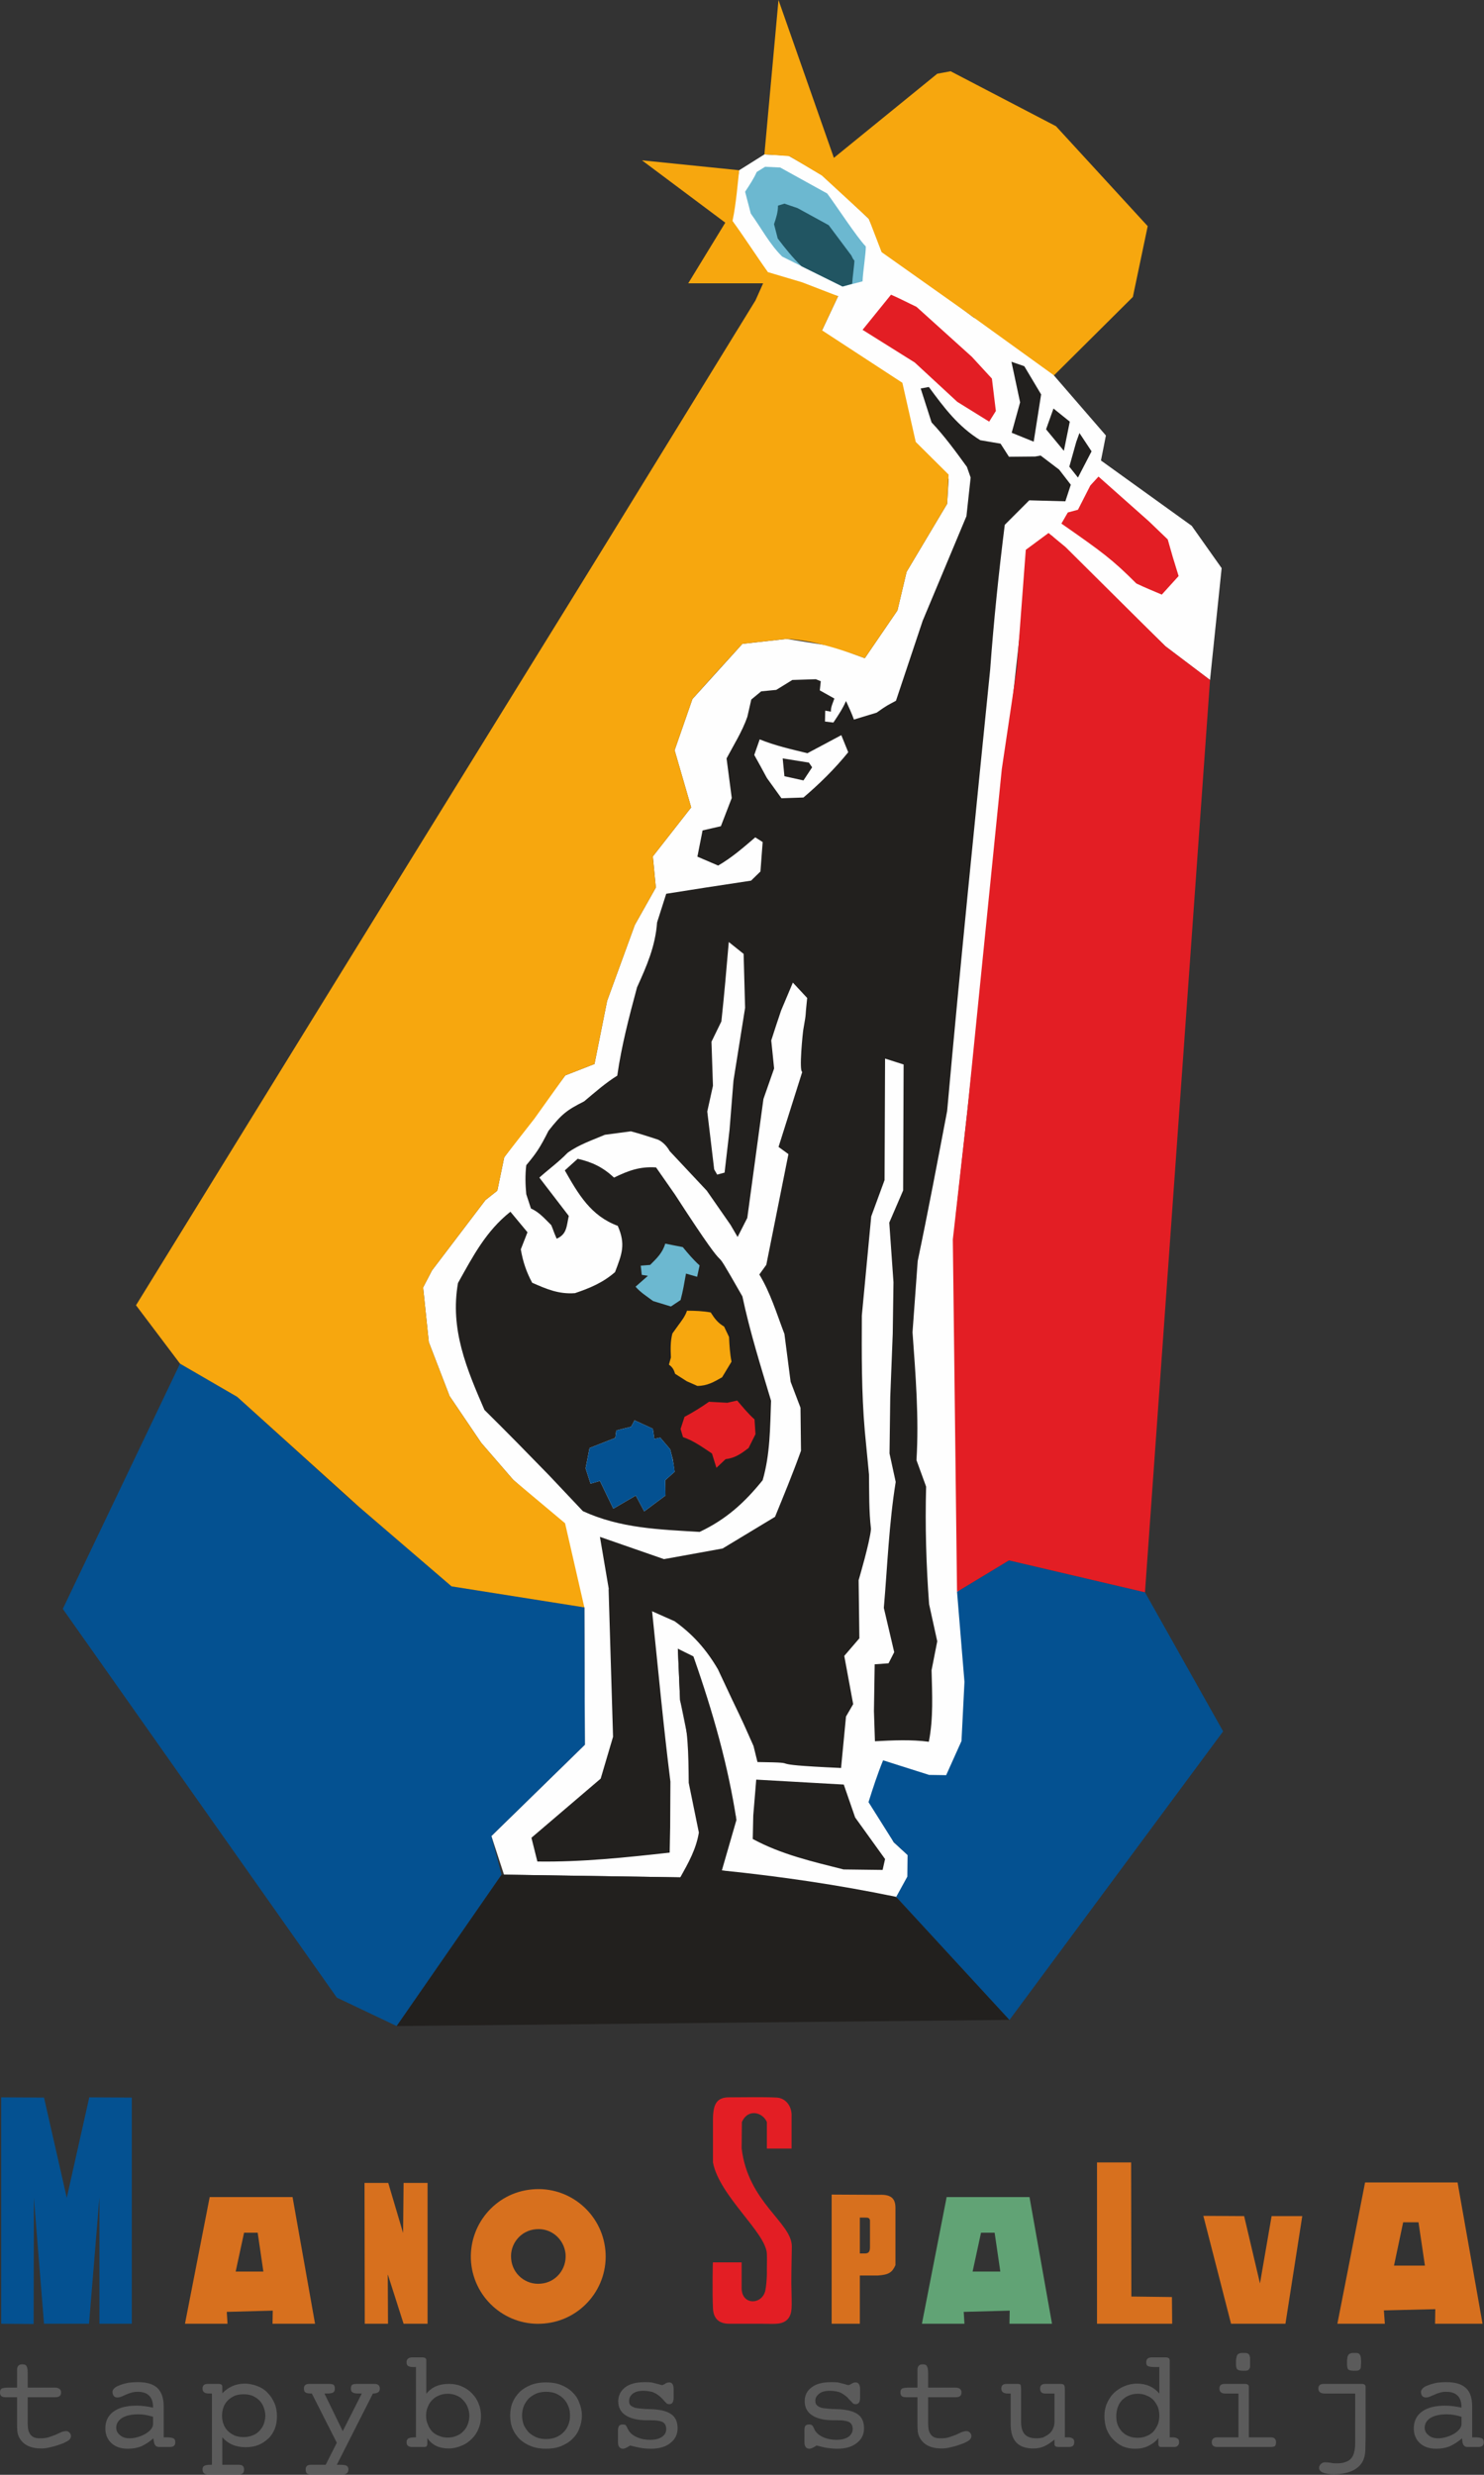
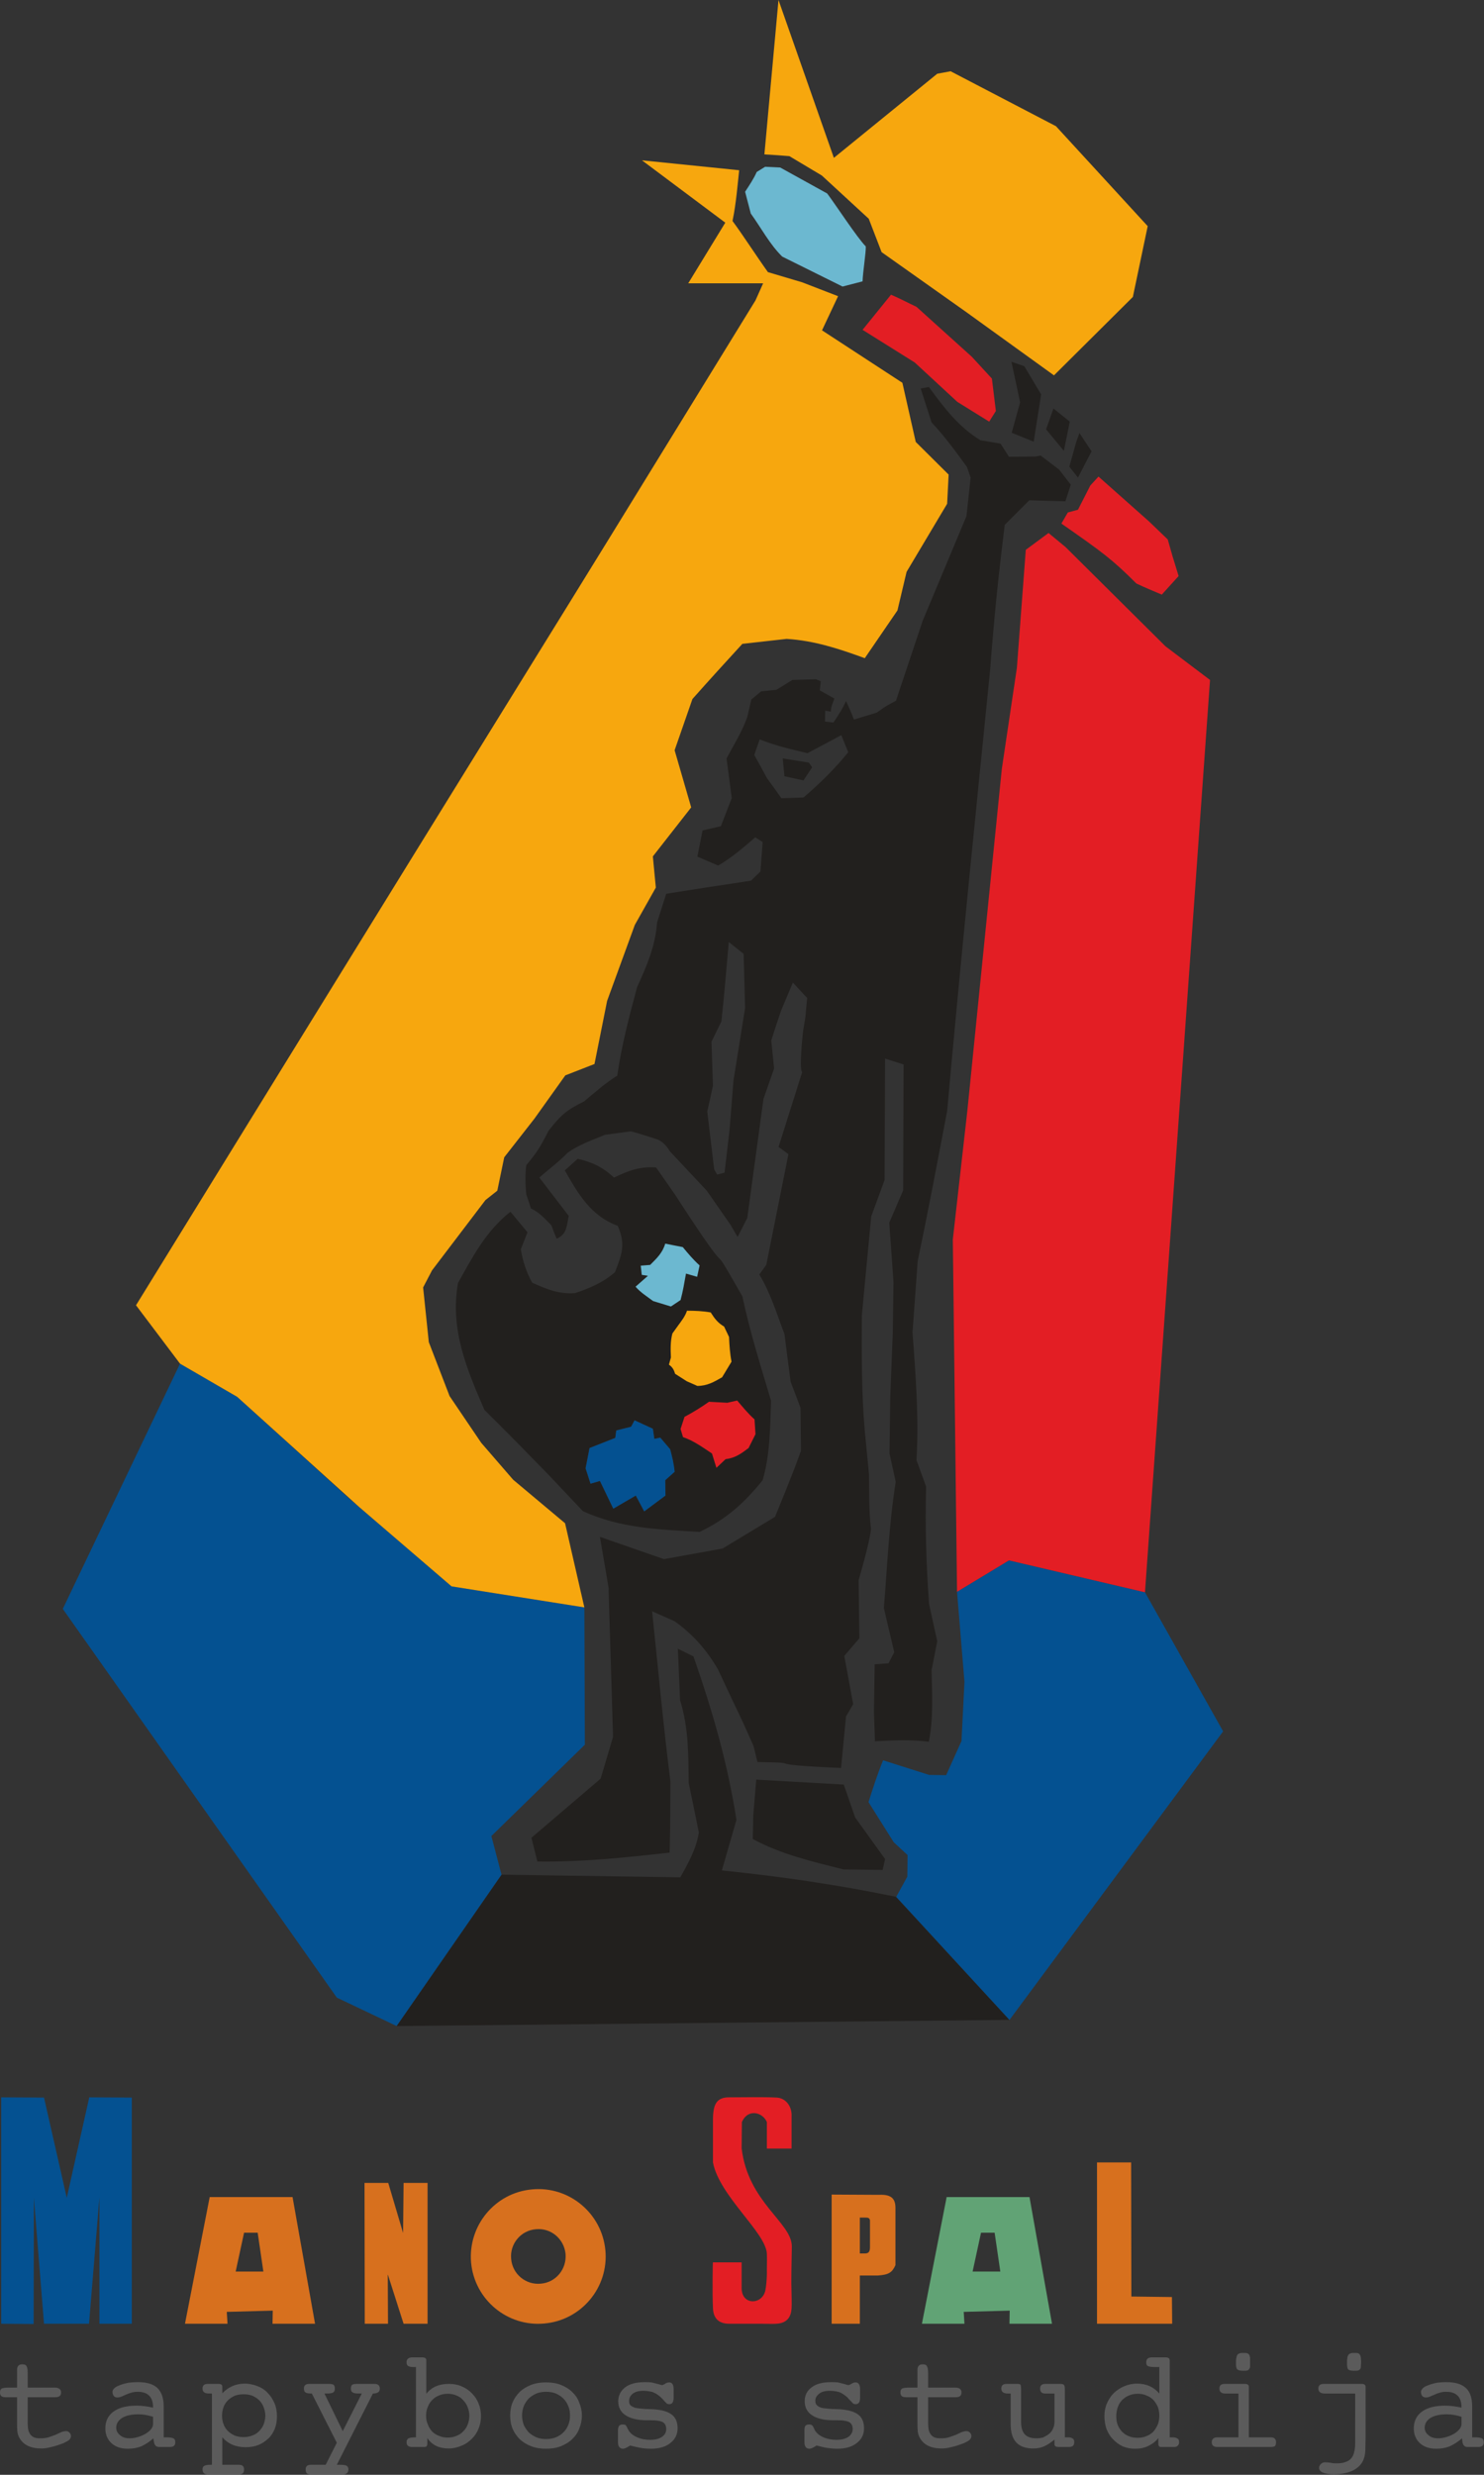
<svg xmlns="http://www.w3.org/2000/svg" xml:space="preserve" id="svg33" width="66" height="110" style="clip-rule:evenodd;fill-rule:evenodd;image-rendering:optimizeQuality;shape-rendering:geometricPrecision;text-rendering:geometricPrecision" version="1.1" viewBox="0 0 1746.25 2910.417">
  <rect x="0" y="0" width="1746.25" height="2910.417" fill="#333333" stroke="none" />
  <defs id="defs1">
    <style id="style1" type="text/css">.fil1{fill:#e31e24}.fil0{fill:#d7701e}.fil2{fill:#045191}</style>
  </defs>
  <g id="Layer_x0020_1">
    <g id="g1" transform="translate(-199.999 -199.988)">
      <g id="_498985232" transform="translate(141.792 141.783) scale(.291)">
        <g id="g6">
-           <path id="path1" d="M6003 9591h192l-101-571h-374l-112 571h192l-4-54 208-5zm-129-410-37 175h125l-26-175z" class="fil0" />
-           <path id="polygon1" d="M5466 9156h-124l-47 272-64-272-165-1 112 436h220z" class="fil0" />
          <path id="polygon2" d="m4775 9481-1-542h-138v652h304l-1-108z" class="fil0" />
          <path id="path2" d="M3821 9354v-230c0-34-12-57-67-54l-191-1v522h114v-195h73c45-3 58-13 71-42zm-124-47h-20v-145h22c11 0 17 1 19 11v107c0 17-3 27-21 27z" class="fil0" />
          <path id="path3" d="M3083 9343h116v104c0 73 89 68 97 3 1-6 6-37 5-79 0-19 1-41 0-63-4-86-192-233-218-369v-171c0-63 14-92 65-92 59 0 137-2 193 1 37 2 62 36 60 76v130h-100v-107c-16-39-76-57-101 0l-1 106c26 219 202 299 203 396 0 20-2 88-2 148 1 48 2 89 1 102-2 32-15 61-63 63-16 1-34 0-54 0h-135c-50 0-65-30-66-64-3-56-1-191 0-184z" class="fil1" />
          <path id="path4" d="M2352 9048c150-14 282 97 296 246 14 150-97 283-247 296-149 14-282-96-296-246-13-150 97-283 247-296zm15 161c61-6 114 39 120 100 5 61-39 115-100 120-61 6-115-39-120-100-6-61 39-115 100-120z" class="fil0" />
          <path id="polygon4" d="M1929 9591v-569h-97l-2 202-60-202h-96l1 569h94l-1-200 64 200z" class="fil0" />
          <path id="polygon5" d="m205 8676 173 1 92 405 91-406 172 1v914H602v-510l-42 510H378l-41-509-1 510-131-1z" class="fil2" />
          <path id="path5" d="M4282 9591h172l-91-512h-335l-100 512h172l-3-48 186-5zm-115-368-34 157h112l-23-157z" style="fill:#61a375" />
          <path id="path6" d="M1302 9591h172l-91-512h-335l-100 512h172l-3-48 186-5zm-115-368-34 157h112l-23-157z" class="fil0" />
        </g>
        <path id="path7" d="M269 9888h-47c-15 0-22-6-22-19 0-9 3-15 9-17s16-3 29-3h31v-71c0-16 7-23 21-23 10 0 16 3 18 9 3 6 4 15 4 29v56h109c17 0 26 7 26 20s-8 19-23 19H312v93c0 11 0 21 1 30s3 17 7 23c3 6 8 11 15 15s17 5 29 5c11 0 22-1 32-4s19-7 28-10c9-4 17-8 24-11s14-4 20-4c5 0 9 2 13 6s6 8 6 14-3 12-8 16-13 8-23 13c-17 6-33 12-48 15-14 4-28 6-41 6-43 0-72-14-88-42-5-8-8-18-9-28-1-11-1-23-1-36zm574 201c-11 0-17-6-20-18l-3-17c-15 14-31 24-48 32-17 7-36 10-55 10-28 0-50-7-67-23-16-15-24-35-24-59 0-29 11-52 33-68s53-24 94-24c21 0 43 3 66 8v-1c0-42-21-63-62-63-10 0-19 1-27 4-8 2-15 5-22 8-6 3-12 5-18 8-6 2-11 3-16 3-6 0-10-2-14-6-3-4-5-10-5-17 0-5 2-9 7-14s12-9 21-12c9-4 20-7 33-10 13-2 27-3 42-3 36 0 62 8 79 24 16 16 25 40 25 74v125h14c12 0 20 2 25 4s8 7 8 16c0 13-7 19-22 19zm-24-122c-19-6-39-10-58-10-30 0-52 5-68 15-15 10-23 23-23 39 0 12 5 22 15 30 10 9 23 13 39 13 12 0 24-2 36-6 11-3 21-8 30-13 9-6 16-12 21-18 5-7 8-13 8-20zm366 82c13 0 24-2 35-6s20-10 28-18 14-17 18-27c4-11 7-23 7-35 0-13-3-24-7-35s-10-20-18-28c-7-7-17-13-27-18-11-4-23-6-36-6s-25 2-36 6c-10 5-20 11-27 18-8 8-14 17-18 28s-6 22-6 35c0 12 2 24 6 34 4 11 10 20 18 28 7 7 17 13 27 18 11 4 23 6 36 6zm-144 151c-15 0-22-7-22-20 0-7 2-13 8-15 5-3 13-4 25-4h5v-288h-12c-18 0-26-7-26-20s7-19 22-19h42c11 0 16 4 16 11v27c25-26 55-39 91-39 18 0 35 4 51 10s30 15 41 27c12 12 21 26 28 42s10 34 10 53-3 36-9 51-15 29-26 39c-12 11-25 20-40 26-16 6-32 9-51 9-40 0-71-13-95-40v111h67c14 0 21 6 21 19 0 8-2 13-6 16-3 3-9 4-18 4zm418 0c-8 0-14-1-18-4-3-3-5-8-5-16 0-13 7-19 21-19h60l45-89-101-199c-12 0-20-1-25-4s-7-8-7-16c0-13 7-19 22-19h77c9 0 16 1 20 3 4 3 6 8 6 16s-2 13-7 16c-6 3-14 4-25 4h-10l74 152 77-152h-11c-12 0-20-1-25-4-6-3-8-8-8-16s2-13 6-16c4-2 11-3 20-3h69c14 0 22 6 22 19 0 8-3 13-7 15-4 3-11 5-21 5l-146 288h12c12 0 21 1 26 3 6 3 9 8 9 16 0 13-8 20-23 20zm407-111c-14 0-22-6-22-19 0-8 3-13 8-16 5-2 13-4 25-4h5v-284h-12c-9 0-15-2-19-4-5-3-7-8-7-15 0-13 8-20 22-20h42c11 0 16 4 16 12v135c21-27 52-40 91-40 19 0 36 3 52 10s30 16 41 28c12 12 21 25 27 41 7 16 10 33 10 51s-3 35-10 51c-6 16-15 29-27 41s-26 22-42 28c-16 7-33 11-52 11-39 0-67-14-86-42v22c0 10-4 14-11 14zm144-38c13 0 25-2 36-7 11-4 20-10 27-18 8-7 14-17 18-27 4-11 7-23 7-36s-3-25-7-35c-4-11-10-20-18-28-7-8-16-15-27-19-11-5-23-7-36-7-12 0-24 2-35 7-10 4-20 10-27 18-8 8-14 17-18 28-5 11-7 23-7 36 0 12 2 24 7 35 4 11 10 20 17 28 8 8 17 14 28 18 11 5 23 7 35 7zm543-89c0 19-4 37-11 54-6 16-16 30-29 42-12 12-28 21-45 28-18 7-38 10-60 10s-42-3-60-10-33-16-46-28c-12-12-22-26-29-42-7-17-10-35-10-54s3-37 10-54c7-16 17-30 29-42 13-12 28-21 46-28s38-10 60-10 42 3 60 10c17 7 33 16 45 28 13 12 23 26 29 43 7 16 11 34 11 53zm-145 95c14 0 28-2 40-7 11-5 22-11 30-20 9-8 15-18 20-30s7-24 7-38-2-27-7-38c-5-12-11-22-20-31-8-8-19-15-30-20-12-5-26-7-40-7s-27 2-39 7-22 12-31 20c-8 9-15 19-20 31-4 11-7 24-7 38 0 13 3 26 7 38 5 11 12 21 20 30 9 8 19 15 31 20s25 7 39 7zm291-37c0-7 2-13 5-17 2-3 8-5 15-5 4 0 8 1 10 2 2 2 4 4 5 7 2 3 3 6 5 10 2 3 4 7 6 10 8 10 19 18 34 24 14 6 31 9 50 9 21 0 36-4 48-12s17-19 17-31c0-14-5-24-15-29s-26-7-47-7h-16c-38 0-66-7-86-20s-30-32-30-57c0-23 10-42 28-56s45-21 79-21c10 0 19 0 27 1 8 2 14 3 20 5 6 1 11 3 15 4s6 2 8 2 4-1 6-2l6-3c2-2 4-3 7-4s6-2 10-2c12 0 18 9 18 28v32c0 9-1 16-4 21s-8 7-14 7c-3 0-6-1-9-2l-7-7c-3-3-6-6-8-9l-11-11c-10-9-21-16-32-20-11-3-24-5-38-5-18 0-33 4-43 12-9 8-14 17-14 28 0 8 1 14 5 18s10 7 17 10c7 2 16 3 27 4s23 2 36 2c37 1 65 7 83 19 19 12 28 31 28 59 0 23-9 43-28 58-19 16-45 24-80 24-13 0-26-1-39-3-14-2-29-6-45-10-13 9-23 13-28 13-14 0-21-9-21-26zm754 0c0-7 1-13 4-17 3-3 8-5 16-5 4 0 7 1 9 2 3 2 5 4 6 7 2 3 3 6 5 10 1 3 3 7 6 10 7 10 19 18 33 24 15 6 32 9 51 9 20 0 36-4 48-12 11-8 17-19 17-31 0-14-5-24-15-29-11-5-26-7-47-7h-16c-38 0-67-7-86-20-20-13-30-32-30-57 0-23 9-42 28-56 18-14 44-21 79-21 10 0 19 0 27 1 7 2 14 3 20 5 6 1 11 3 14 4 4 1 7 2 9 2s4-1 6-2l6-3c2-2 4-3 7-4 2-1 6-2 9-2 13 0 19 9 19 28v32c0 9-1 16-4 21s-8 7-15 7c-3 0-5-1-8-2-2-2-5-4-7-7l-9-9c-3-3-6-7-10-11-11-9-21-16-32-20-11-3-24-5-38-5-19 0-33 4-43 12s-15 17-15 28c0 8 2 14 6 18s9 7 17 10c7 2 16 3 27 4 10 1 23 2 36 2 37 1 64 7 83 19s28 31 28 59c0 23-9 43-28 58-19 16-46 24-80 24-13 0-26-1-40-3s-28-6-44-10c-13 9-23 13-29 13-13 0-20-9-20-26zm457-132h-47c-15 0-22-6-22-19 0-9 3-15 9-17s16-3 29-3h31v-71c0-16 7-23 21-23 10 0 16 3 18 9 3 6 4 15 4 29v56h109c18 0 26 7 26 20s-8 19-23 19h-112v93c0 11 0 21 1 30s3 17 7 23c3 6 8 11 15 15s17 5 29 5c11 0 22-1 32-4s19-7 28-10c9-4 17-8 24-11 8-3 14-4 20-4 5 0 9 2 13 6s6 8 6 14-3 12-8 16-12 8-23 13c-17 6-33 12-48 15-14 4-28 6-41 6-43 0-72-14-88-42-5-8-8-18-9-28-1-11-1-23-1-36zm570 201c-10 0-16-3-16-11v-19c-14 12-28 21-41 27s-28 9-45 9c-61 0-91-32-91-97v-125h-12c-17 0-26-7-26-20s7-19 22-19h42c8 0 12 1 14 4 1 3 2 8 2 14v135c0 23 5 40 15 51s26 16 47 16c10 0 19-1 28-4 8-4 16-8 23-14 7-5 12-12 16-21 4-8 6-17 6-28v-114h-38c-7 0-12-2-15-5s-5-8-5-15c0-13 7-19 22-19h59c10 0 15 2 17 7s2 11 2 20v189h13c9 0 15 2 19 5 4 2 6 7 6 15 0 13-7 19-22 19zm234-124c0 14 2 25 6 36 5 11 11 20 18 27 8 8 17 14 28 18 10 4 22 6 34 6 13 0 25-2 36-7 11-4 20-10 28-18 7-8 13-18 18-29 4-11 6-23 6-35 0-13-2-25-6-36-5-11-11-20-18-28-8-8-17-14-28-18-10-5-22-7-35-7s-25 2-36 7c-10 4-19 10-27 18s-14 18-18 29-6 24-6 37zm181 124c-4 0-7-1-8-3-2-2-3-6-3-11v-22c-11 14-24 24-41 32-16 8-34 11-54 11-17 0-33-3-48-9-15-7-28-16-39-28-12-11-20-25-27-41-6-17-9-34-9-54 0-18 3-35 10-51s16-30 28-42c12-11 26-21 41-27 16-7 34-11 53-11 38 0 68 14 90 40v-107h-15c-13 0-23-1-29-3s-9-7-9-16c0-13 7-20 22-20h57c10 0 16 4 16 12v311h12c9 0 15 2 19 5 5 2 7 7 7 15 0 6-2 11-6 14-3 4-8 5-14 5zm227 0c-14 0-22-6-22-19s8-20 23-20h85v-177h-54c-15 0-23-7-23-20s7-19 22-19h81c10 0 16 4 16 11v205h89c14 0 21 7 21 20 0 8-2 13-5 16-4 2-10 3-18 3zm76-335c0-9 0-17 1-22 1-6 2-11 4-14 2-4 5-6 9-7 4-2 9-2 15-2 7 0 12 0 15 1 4 1 7 3 9 6s3 7 4 12v36c0 4-2 8-4 10-1 3-4 5-8 6s-9 1-16 1c-12 0-19-2-23-5s-6-11-6-22zm482 119h-123c-17 0-26-7-26-20s8-19 22-19h153c10 0 16 4 16 11v207c0 20-1 37-1 52-1 14-3 26-7 35-7 19-21 33-41 44-20 10-46 16-78 16-41 0-61-9-61-26 0-6 3-11 7-15 5-5 11-7 17-7 8 0 16 1 24 2 7 2 15 2 22 2 15 0 27-1 36-5 10-3 18-8 24-15s10-16 12-26c3-10 4-23 4-37zm-33-119c0-9 0-17 1-22 0-6 2-11 4-14 2-4 5-6 9-7 3-2 8-2 15-2 6 0 11 0 15 1 3 1 6 3 8 6s3 7 4 12c0 5 1 11 1 18s-1 13-1 18c0 4-1 8-3 10-2 3-5 5-9 6s-9 1-16 1c-11 0-19-2-23-5-3-3-5-11-5-22zm487 335c-11 0-17-6-20-18l-2-17c-16 14-32 24-49 32-17 7-36 10-55 10-28 0-50-7-67-23-16-15-24-35-24-59 0-29 11-52 33-68s53-24 94-24c21 0 43 3 66 8v-1c0-42-21-63-62-63-10 0-19 1-27 4-8 2-15 5-21 8-7 3-13 5-19 8-5 2-11 3-16 3s-10-2-14-6c-3-4-5-10-5-17 0-5 3-9 7-14 5-5 12-9 21-12 10-4 20-7 33-10 13-2 27-3 42-3 36 0 62 8 79 24s25 40 25 74v125h14c12 0 20 2 25 4s8 7 8 16c0 13-7 19-22 19zm-24-122c-19-6-39-10-58-10-30 0-52 5-68 15-15 10-23 23-23 39 0 12 5 22 15 30 10 9 23 13 39 13 12 0 24-2 36-6 11-3 21-8 30-13 9-6 16-12 21-18 5-7 8-13 8-20z" style="fill:#5b5b5b" />
      </g>
-       <path id="polygon7" d="m2840 3661 12 126-85 151-112 307-51 255-118 46-247 331-28 135-48 38-216 284-36 69 23 221 84 218 128 189 129 149 209 185-42 303 121 28 2 555-378 369 51 156 713 11 69-69 14-120-38-209-13-157-33-161-9-208 65 41 170 640-58 215 708 110 40-73 35-72-87-79-81-160 38-82 11-85 137 61 117-4 66-145 16-226-47-422-6-1468 296-2690 91-60 461 448 180 136 47-452-121-171-367-264 20-101-323-373-212-104-369-277-55-122-182-174-143-81-97-5-102 64-32 199 153 226 279 84-71 151 335 231 50 225 133 132-6 100-164 275-37 156-132 193-134-49-182-29-179 20-202 223-72 207 67 231z" style="clip-rule:evenodd;fill:#fefefe;fill-rule:evenodd;image-rendering:optimizeQuality;shape-rendering:geometricPrecision;text-rendering:geometricPrecision" transform="translate(141.792 141.783) scale(.291)" />
      <g id="_319551376" transform="translate(141.792 141.783) scale(.291)">
        <path id="polygon8" d="m4290.022 1662.017 34.985 163.97-34.003 122.99 88.987 36.018L4410.015 1794l-68.006-113.998zm-334.036 101.958-32.97 6.046 43.977 136.994c52.882 56.002 97.828 117.866 142.989 179.99l15.038 42.994-17.002 156.011-177.043 422.972-107.953 323.03c-30.998 17-35.031 17.007-78.031 48.007l-91.984 27.957c-9.048-25.678-20.743-50.227-31.988-74.983-13.438 31.211-32.262 58.91-51.004 87.023l-34.003-4.03.981-43.977 22.996 3.979c-.98-18.56 8.095-35.674 14.005-52.968l-59.015-33.022 4.031-37-19.999-8.01-95.033 2.997-64.957 39.998-61.03 5.994-39.997 33.022-15.968 70.021c-20.748 59.164-54.565 112.608-84.026 168l20.98 159.99-43.976 113.999-74.001 17.001-20.98 105.989 83.974 36.018c55-31.766 102.118-72.863 150.016-113.998l29.973 18.965-8.992 119.011-37.982 37-184.02 28.009-159.008 25.011-37 115.962c-6.76 95.97-42.038 176.221-80.978 262-31.915 118.53-62.69 235.62-79.995 357.032-48.243 30-90.545 67.66-133.997 103.973-70.317 35.426-91.22 51.585-144.022 119.011-35.637 70.589-48.778 89.352-89.969 139.01-4.687 39.356-3.758 77.823 0 116.995l18.966 57.981c33.539 14.543 56.378 41.921 82.01 67.024 11 26 8.014 22.984 22.014 54.984 41.94-18.345 39.578-50.27 48.99-91.984l-119.011-154.978c37.63-33.773 78.965-63.563 113.998-100.045 45.804-33.282 99.252-50.87 150.998-72.967l105.007-14.005c36.463 9.472 72.17 21.413 108.004 32.97 13 5 33.99 20.027 48.989 47.026l150.017 159.99 96.014 138.028 28.63 48.989 39.17-77.05 65.267-480.487 43.202-123.404-11.627-113.326c12.889-40.618 26.278-81.063 40.049-121.388l47.387-112.344 57.878 62.166c-10.53 96.3-1.019 43.151-15.762 128.416-2.106 12.038-17.927 166.52-4.237 170.532l-95.808 302.928 39.997 29.093-89.503 447.415-28.164 39.067c45.346 74.585 70.417 159.189 101.493 240.347l25.01 193.012L3437 5888.994l2.015 173.995c-32.223 90.102-68.848 178.452-105.007 267.012l-212.028 128.003-236.988 42.994-259.002-90.02 35.915 211.512-.93-.465 18.035 596.966-50.023 169.033-279.983 238.952 23.978 96.015c179.615 2.636 356.944-16.278 535.006-35.967l2.015-103.043.982-183.968c-28.832-228.79-49.98-458.648-74-688.02l-4.961-2.532 95.963 42.53c75.867 54.457 128.892 115.511 175.028 193.993 106.999 229.998 69.971 143.01 143.97 310.007l16.02 65.01c217.076 2.803-19.893 7.966 338.016 23.977l19.998-207.998 28.99-49.97-36.018-195.028 61.03-71.003-2.997-234.973s45.971-155.016 49.971-207.016c-8.48-73.033-7.024-146.59-8.01-219.986l-17.001-176.01c-13.476-155.204-12.68-310.458-11.99-466.018l37.983-400.958L3776.979 4969l2.015-490.978 74.983 23.978-1.964 509.013-56.017 129.966 17.001 241.019-2.997 207.998L3799.975 5846l-2.997 227.996 25.01 114.98c-27.241 168.701-33.35 339.079-48.006 509.013l42.012 179.007-22.996 45.01-56.017 3.98-2.997 189.032 4.03 121.956c73.238-3.806 145.373-7.363 217.972 2.016 18.803-95.98 13.436-191.967 11.007-288.975l22.996-116.995-32.97-150.017c-11.807-158.472-16.334-316.362-12.04-475.01l-38.964-106.97c10.468-173.014-3.65-344.657-16.02-517.023l20.98-287.993c42.355-201.478 80.473-403.78 119.012-606.01 53.4-594.738 114.015-1189.146 173.994-1783.973 14.35-195.689 34.485-390.413 59.015-585.029l99.012-99.012 145.986 4.031 22.014-67.024-47.026-60.978-74.982-57-22.014 3.98-105.989 1.033-34.003-53.02-82.01-14.004c-90.08-55.655-146.63-131.793-207.998-215.026zm504 87.023-29.972 84.026 71.985 86.971 23.978-117.977zm105.007 99.012-12.971 35.967-28.009 100.045 34.985 43.977 54.984-105.988zm-962.99 1221.01 28.008 68.989c-54.656 67.427-115.306 126.957-181.023 182.986l-88.986 2.997-59.015-82.01c-16.783-31.112-33.586-62.206-51.004-92.966l22.014-62.994c62.361 25.57 127.793 39.975 193.011 55.966zm-236.989 94 6.977 71.986 76.997 17.001 35.037-53.02-13.022-18.965zm-218.023 741.97 59.997 48.008 5.994 218.023-46.974 293.987-16.02 199.988-19.998 171.979-29.972 8.01-12.041-20.98-27.957-233.992 22.996-104.024-5.994-177.974 39.997-82.01c11.74-106.843 20.698-213.94 29.972-321.015zm-610.97 876.02-52.038 46.973c55.046 96.865 105.356 183.773 213.992 224.018 33.158 75.675 16.658 114.056-10.956 187.017-49.028 42.777-101.918 64.699-162.005 85.007-65.823 4.894-114.653-16.418-173.013-42.013-23.67-43.538-37.965-86.92-45.992-135.03l26.975-68.988-68.988-82.992c-99.158 78.512-151.635 180.147-211.977 287.992-33.02 186.837 34.926 347.021 106.97 512.992 88.18 86.854 174.68 175.345 261.018 264.015l136.995 145.004c152.86 69.976 307.658 73.882 472.012 83.974 108.337-51.21 182.006-118.668 254.972-208.98 30.516-105.205 29.958-212.593 34.003-321.013-42.186-140.812-85.395-278.002-116.014-421.99-166.963-292.407 5.41 17.392-272.955-412.016l-76.016-108.986c-66.024-4.55-112.915 13.303-170.015 41.031-45.57-42.296-88.742-62.643-146.968-76.016zM2765.98 5940l74 34.002 5.995 40.98 24.03-4.961 39.997 46.974 11.007 42.994 6.977 48.008-37.982 34.003.981 62.012-85.99 63.975-34.002-63.975-91.003 52.968-54.001-111.983-37.983 11.007-19.998-62.011 15.968-82.011 104.024-40.98 3.98-30.024 59.996-14.986zm175.028 922.992 8.992 207.997c34.324 110.158 33.693 220.21 34.985 333.985l41.03 201.022c-11.091 67.536-42.33 122.41-75.033 181.022l-723.005-11.007-423.954 611.436v.568l2477.937-25.011c-152.64-165.686-305.181-331.463-457.957-497.024l.104-.155c-233.599-48.337-468.155-82.74-705.125-106.815l59.014-204.019c-33.947-218.333-91.689-426.27-173.994-660.993zm316.983 529.011-11.989 145.005-2.015 94.98c115.788 62.642 240.683 90.963 367.006 122.99l158.027 2.016 9.973-43.976-120.974-168-46.044-133.016z" style="fill:#22201e" />
        <path id="polygon9" d="m928.005 5711.02-474.028 991 1108.047 1570.963 241.75 114.83 424.204-611.802-40.98-156.011 378.013-369.022-2.015-554.953-537.022-85.007-420.956-361.012L1159 5845.018zM2765.981 5940l-14.004 25.993-59.997 14.986-3.979 30.024-104.024 40.98-15.968 82.01 19.998 62.012 37.983-11.007 54.001 111.983 91.003-52.968 34.003 63.975 85.99-63.975-.983-62.012 37.983-34.003c-2.606-31.095-10.282-60.92-17.984-91.002l-39.997-46.974-24.03 4.96-5.994-40.979zm1514.016 566.012-210.013 126.969 30.024 364.009-11.989 239.003-62.011 138.028-68.989-1.034-186.035-58.962c-22.568 55.369-41.09 111.997-58.962 168.982l101.957 162.005 56.017 51.987-.981 87.023-45.01 81.959 83.974 91.002 374.085 406.125 863.927-1166.13-316.002-561.982z" class="fil2" style="clip-rule:evenodd;fill:#045191;fill-rule:evenodd;image-rendering:optimizeQuality;shape-rendering:geometricPrecision;text-rendering:geometricPrecision" />
        <path id="polygon10" d="m3803.024 1390.975-115.032 142.006 210.995 132.034 172.03 159.008 128.985 79.995 26.975-42.995-15.968-131-81.029-88.004-223.965-202.003c-34-16-67.991-34.041-102.991-49.041zm838.967 735.045-32.97 35.967-50.023 98.03-40.98 11.007-25.993 44.959c164.708 114.807 205.553 144.574 302.98 242 33.664 16.286 68.513 30.343 102.99 45.01l68.007-74.982-23.978-78.031-19.999-69.97-76.016-73.02zm-202.004 227.997-91.984 68.006-36.018 476.973-60.978 409.02-139.01 1378.003-59.014 522.965 17.001 1423.996 210.013-126.969 549.992 128.984 263.033-3687.01-180.04-135.96-404.007-401.01zM3180.994 5860.004l-39.997 8.992-74-3.98c-31.87 22.406-64.669 42.754-99.013 60.979l-15.968 48.99 9.974 33.02c43.245 14.278 79.245 41.357 116.995 65.991l18.035 57.981 37-34.985c38.92-4.634 62.942-22.293 92.966-45.01l28.01-55.966-3.98-59.996c-25.969-22.866-47.524-49.868-70.022-76.016z" class="fil1" style="clip-rule:evenodd;fill:#e31e24;fill-rule:evenodd;image-rendering:optimizeQuality;shape-rendering:geometricPrecision;text-rendering:geometricPrecision" />
        <path id="polygon15" d="m3348.013 199.988-57 623.993c22 1 79.976 5.028 100.976 7.028l132.137 78.858-.103.155 188.98 173.995 51.987 134.978 341.994 242.001 355.017 256.005 319-316.983 59.995-286.03-370.985-404.005-426.02-222.002-54.002 10.025-418.01 339.979zM2796.005 848.01l336.827 251.871-149.81 245.101h302.876l-30.903 69.04C2067.32 3346.586 2895.161 1995.267 749.98 5475.015l178.025 236.006L1159 5845.018l492.993 444.986 373.982 321.014 537.022 85.007-77.98-340.03-210.013-176.01L2146.02 6031l-128.003-188.98-84.026-218.023-22.996-221.02 36.019-68.988 216.007-284.014 47.956-37.982 28.009-134.98 122.008-156.01 125.005-175.028 117.977-45.992 51.005-254.972 112.034-307.01 85.008-150.998-12.04-125.987 155.029-198.024-67.024-230.994 72.037-207.016c66.563-75.016 134.121-149.117 201.951-222.983l179.007-20c111.811 6.858 212.292 40.064 316.002 77.98l132.033-192.96 37-156.01c54.717-91.638 109.36-183.32 163.97-275.022l5.994-117.978-132.964-132.033-54.001-238.952-324.993-212.028 64.957-137.976-145.004-56.018L3306 1300.024l-.207.465c-47.323-66.134-104.447-154.798-143.505-207.016.433-1.907.723-3.84.723-5.477 13-60 20.993-153.988 25.993-199.988zm182.004 4648.967c-7.458 22.907-22.056 40.86-36.018 60.048l-22.996 31.988c-8.564 32.427-7.44 64.004-5.995 96.996l-8.01 28.991c14.929 10.56 19.817 20.52 25.012 37l46.974 30.024 43.046 18.965c39.8-.247 66.745-15.912 99.994-34.984l37.982-62.994c-6.411-33.12-8.44-66.417-9.973-99.994l-20.05-42.013c-25.213-14.676-39.142-33.126-53.95-56.999-31.859-5.852-63.77-7.028-96.016-7.028z" style="fill:#f7a70e" />
        <path id="polygon18" d="m3294.01 874.003-34.002 20.981c-12.632 28.484-30.09 54-47.026 79.995l22.996 88.005c42.011 58.128 75.81 123.438 127.02 173.995l244.017 121.026 80.977-20.98c1-36 14.022-117.026 13.022-141.026-36-37-118.01-162.992-156.01-213.992l-190.015-105.006Zm-404.006 4351.983c-11.023 37.576-34.263 59.257-61.03 85.99l-37.982 3.048 4.031 37 24.96 3.98-49.971 43.976c20.034 23.33 46.562 39.702 71.003 58.033l71.985 21.962 39.016-25.993c9.702-35.155 15.452-71.136 21.963-106.97l45.01 12.97 10.025-45.991c-25.112-22.554-46.63-48.05-68.006-74z" style="fill:#6cb8d0" />
-         <path id="path29" d="m3441 1276 166 82 39-11c1-24 9-78 9-94-7-7-7-10-12-20l-92-123-126-69-53-18-26 8c.216 26.658-7.72 50.16-16 75l15 58c29.678 39.19 60.801 77.8 96 112z" style="fill:#215562" />
      </g>
    </g>
  </g>
</svg>